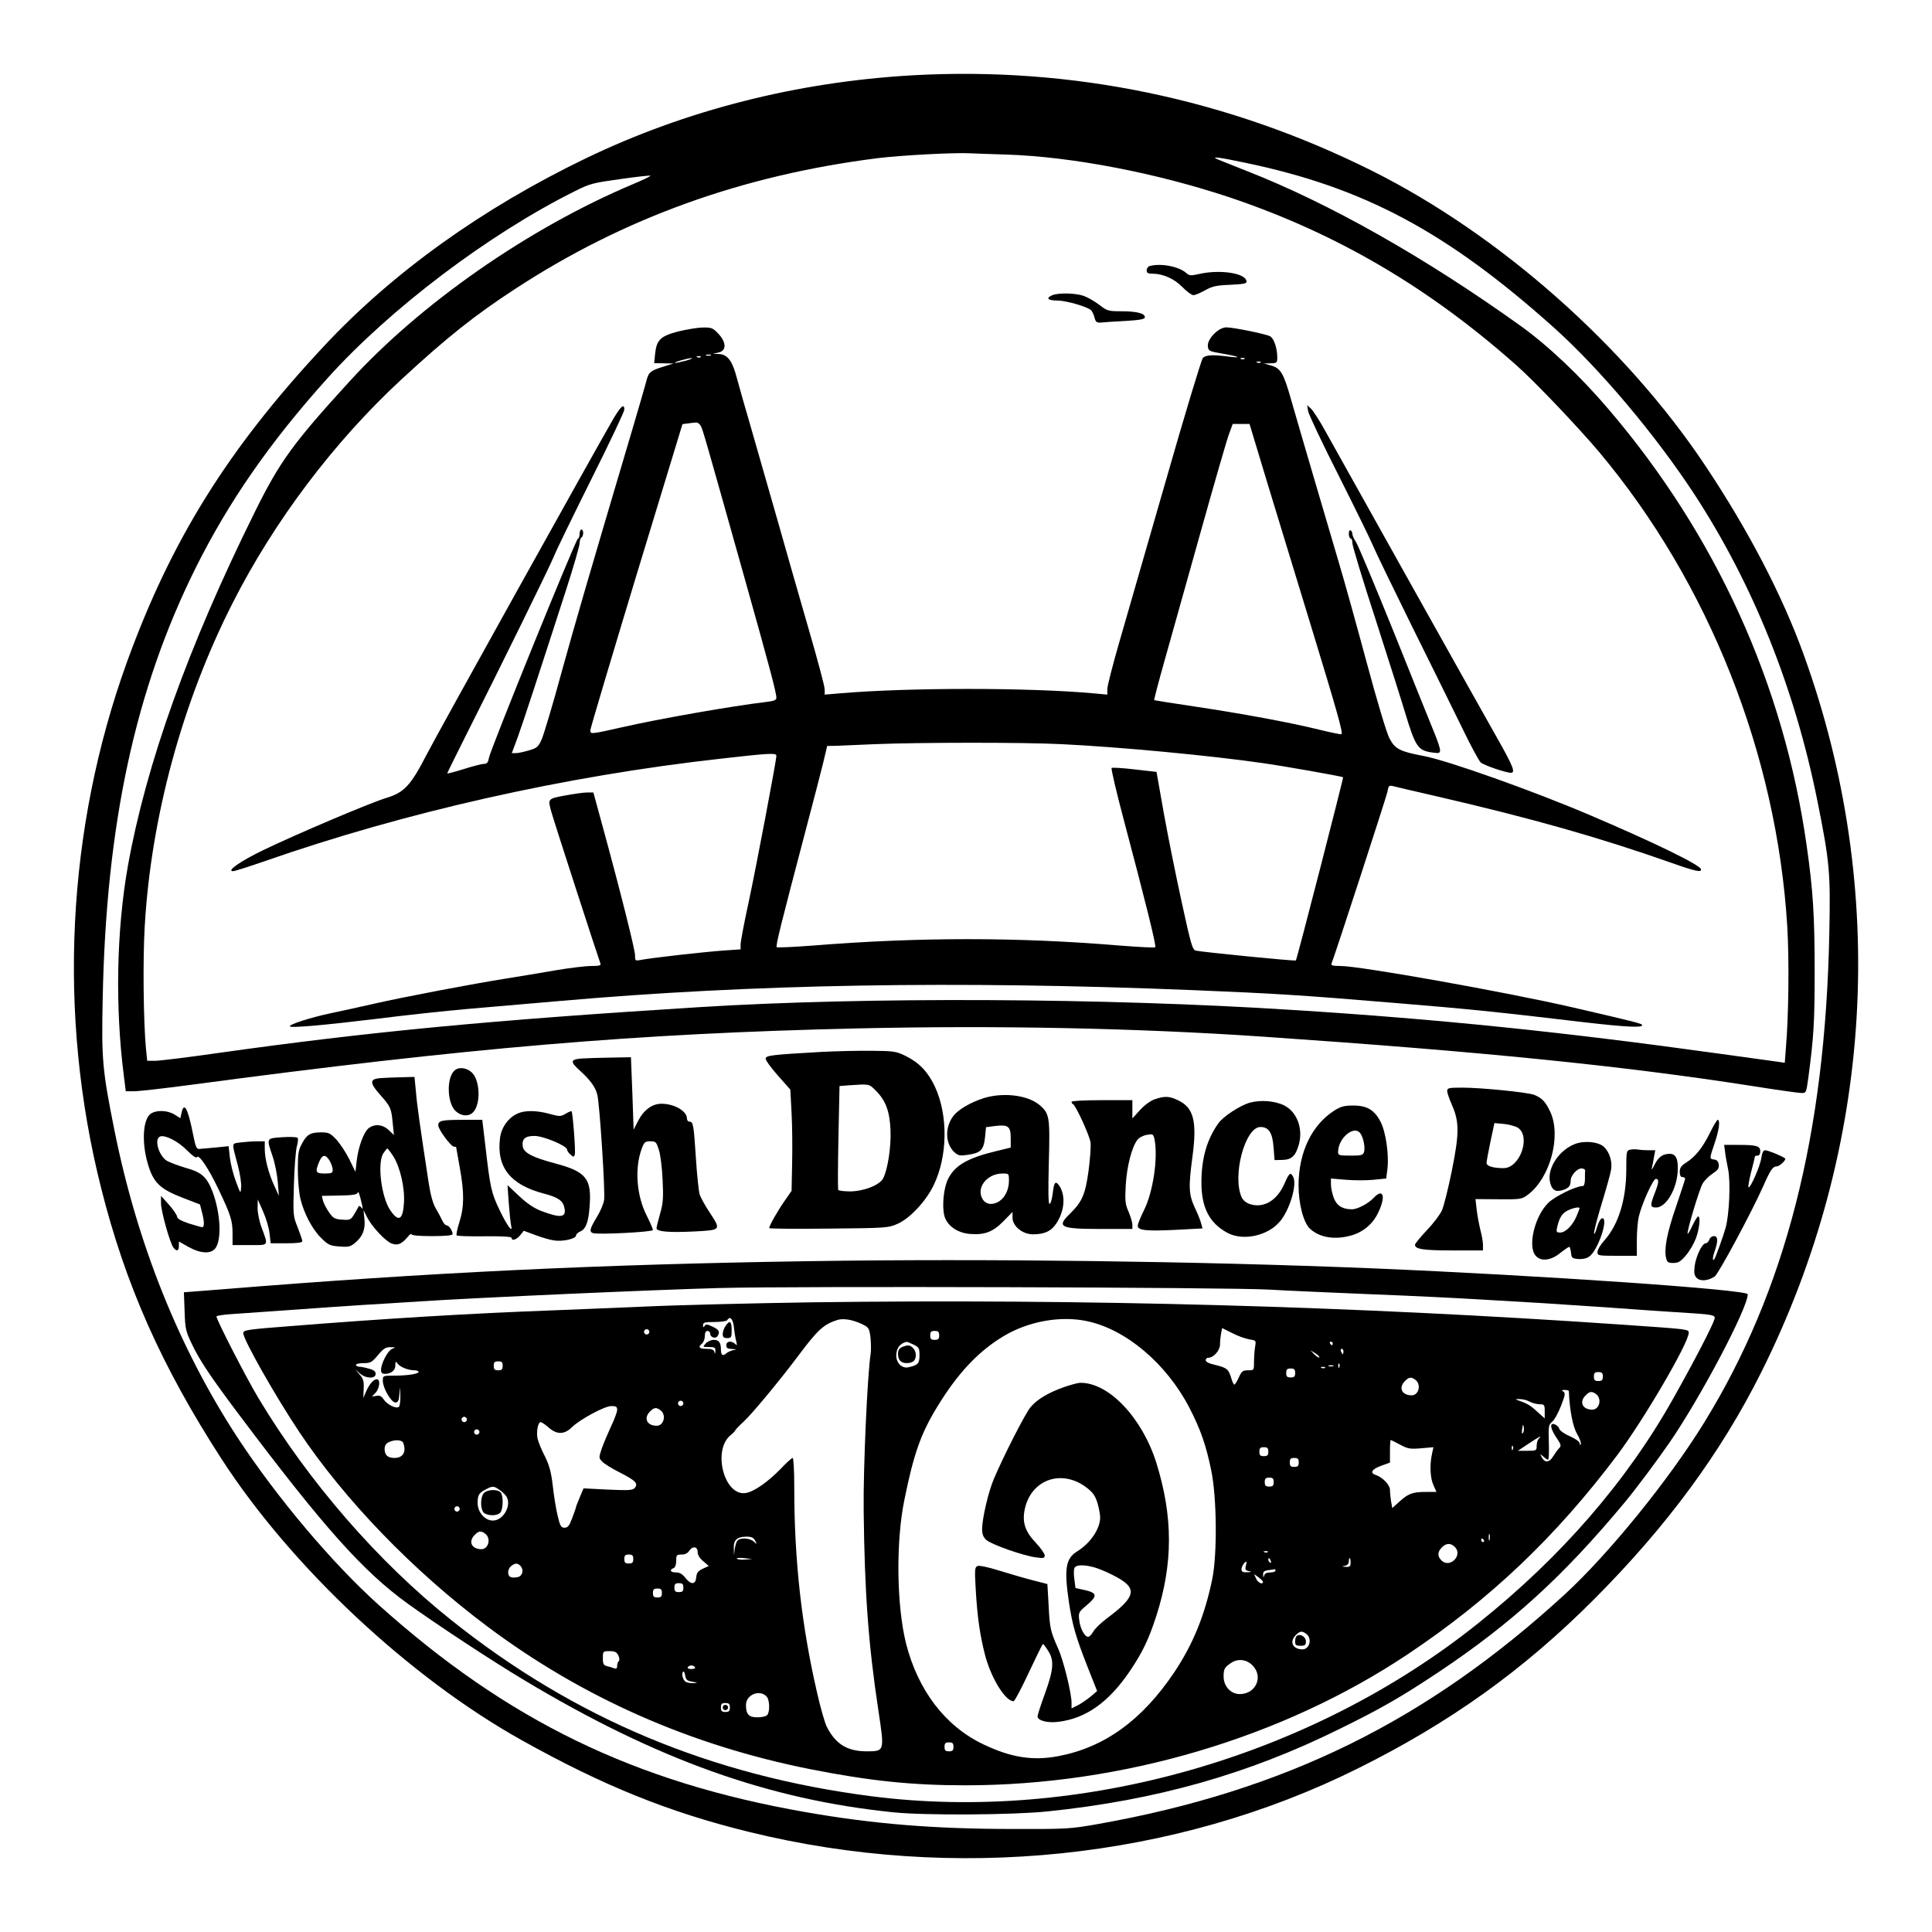
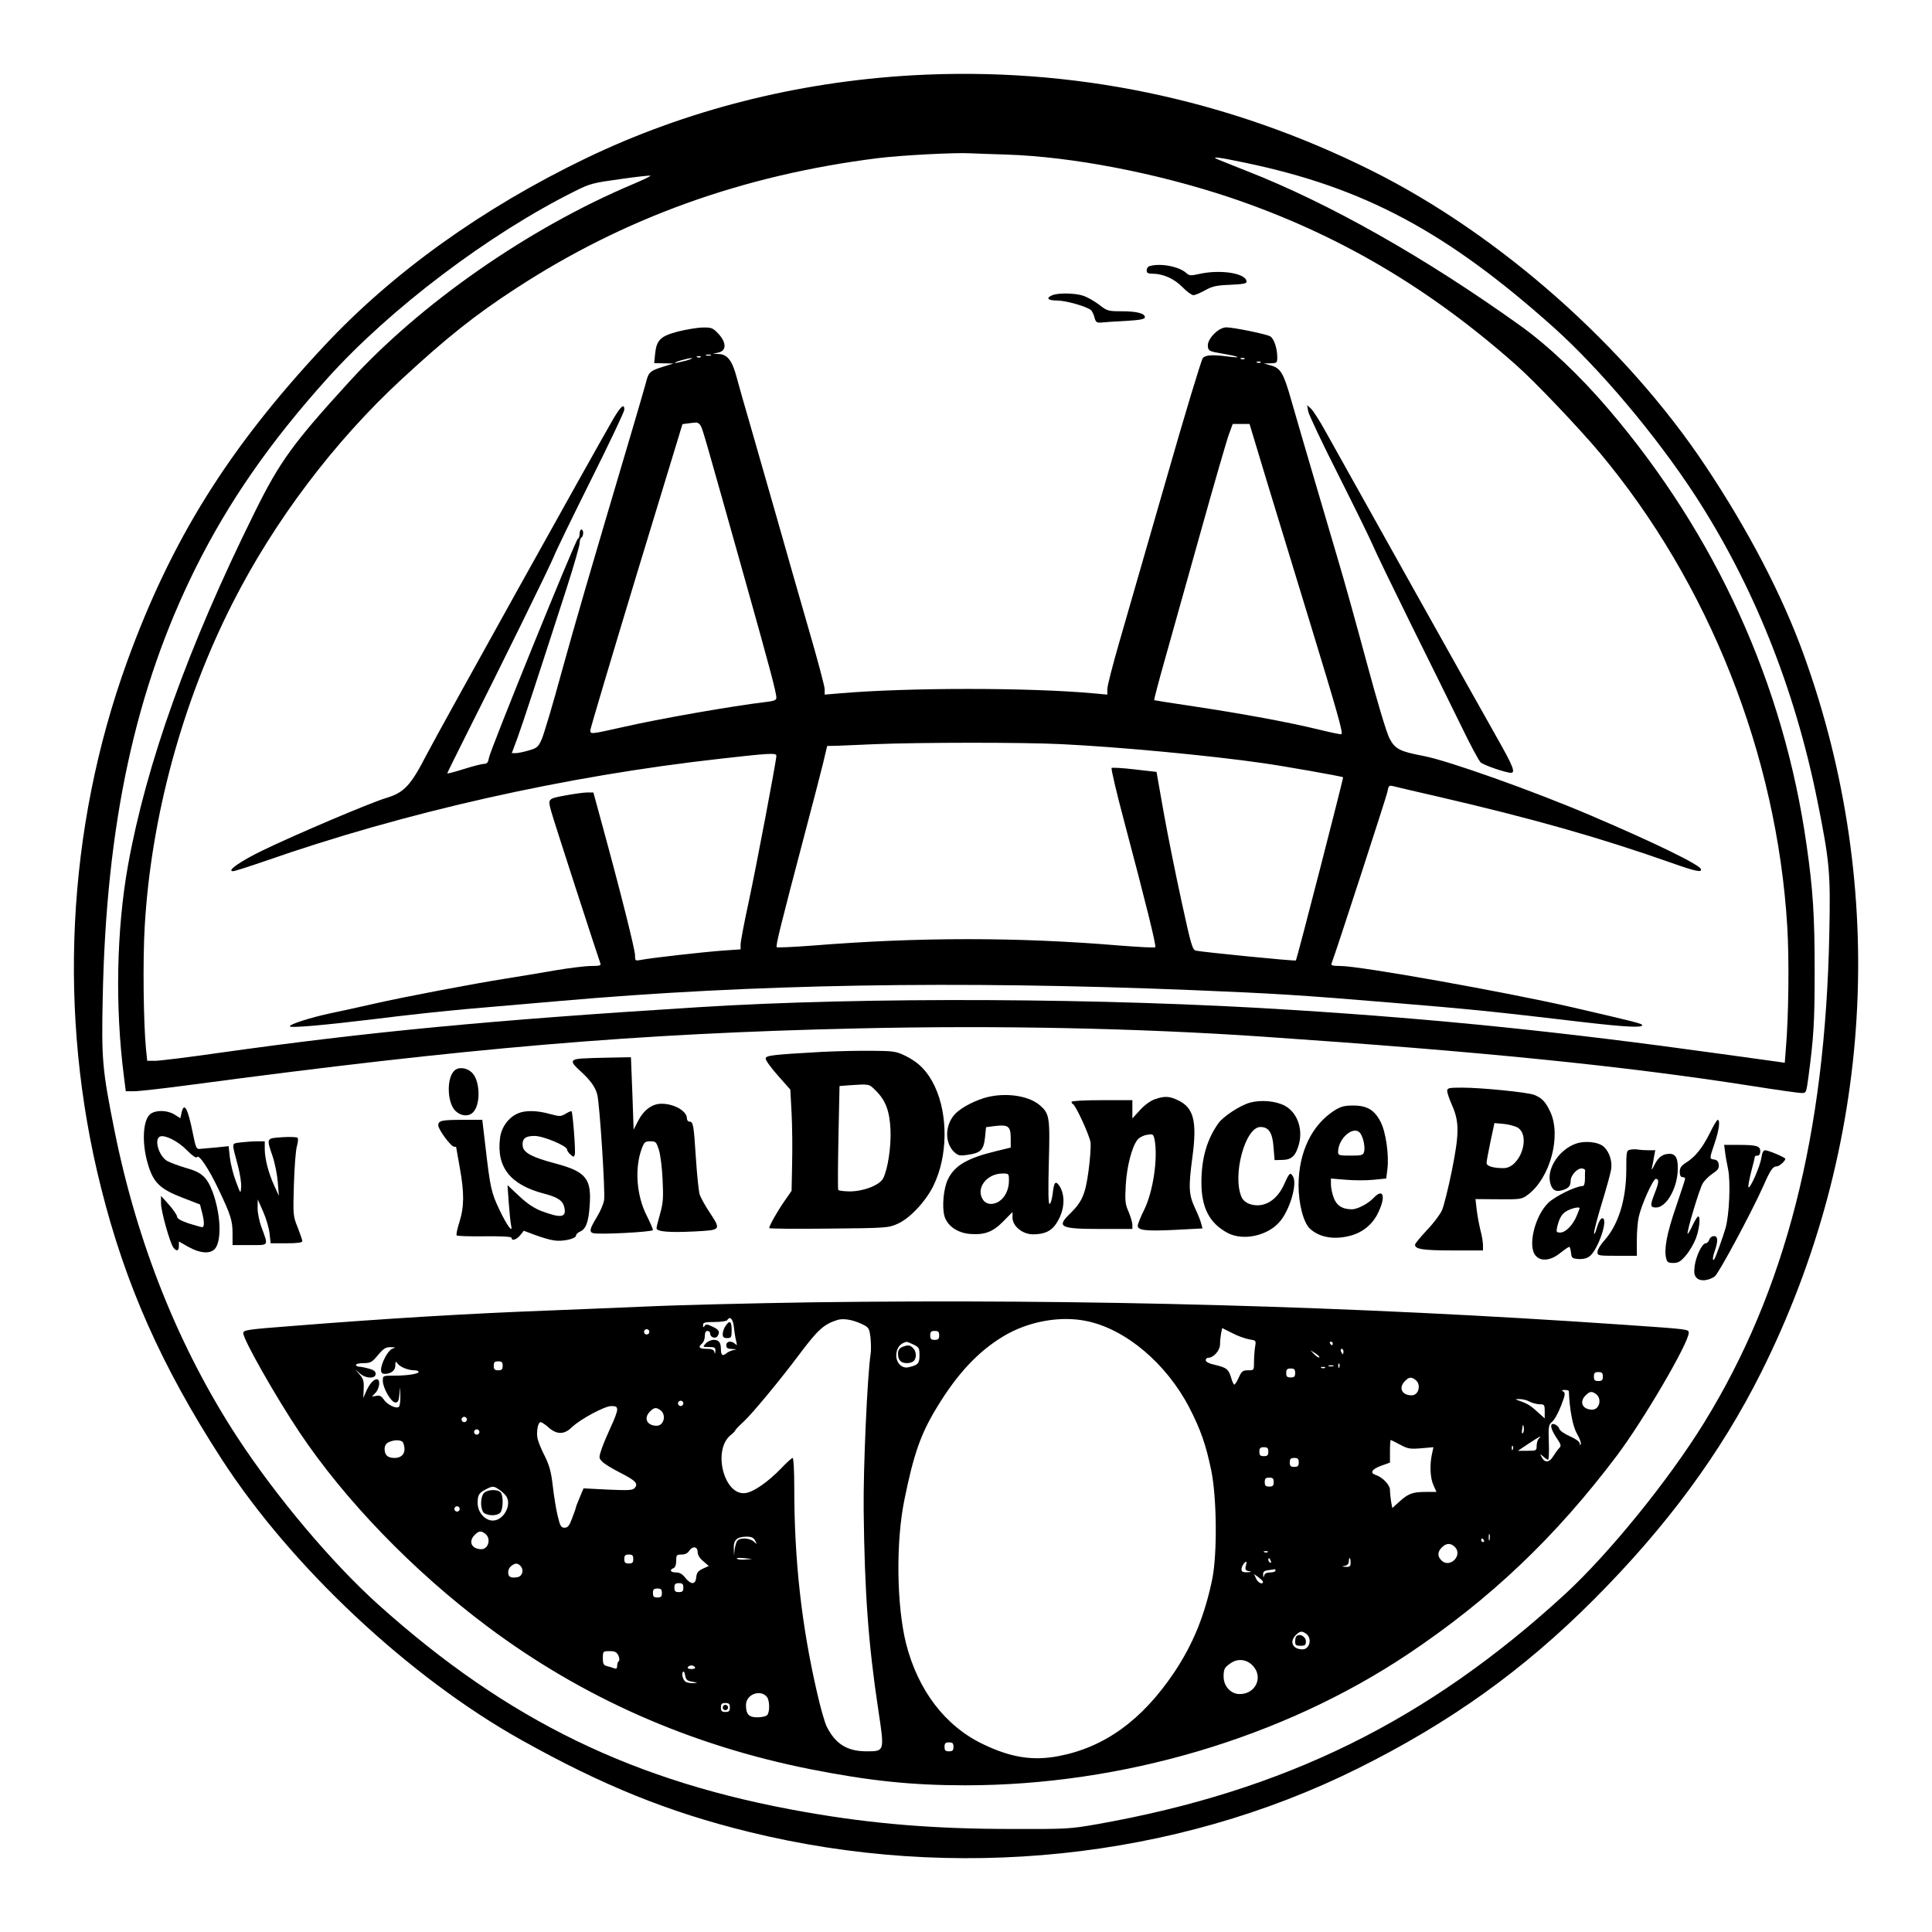
<svg xmlns="http://www.w3.org/2000/svg" version="1.0" width="1080" height="1080" viewBox="0 0 1080 1080" preserveAspectRatio="xMidYMid meet">
  <g transform="translate(0,1080) scale(0.1,-0.1)" fill="#000000" stroke="none">
    <path d="M5100 10379 c-645 -37 -1267 -195 -1825 -464 -577 -278 -1081 -639 -1464 -1050 -535 -572 -854 -1084 -1101 -1765 -338 -934 -389 -1971 -145 -2940 136 -542 338 -997 673 -1515 389 -602 1049 -1221 1677 -1572 454 -254 822 -403 1270 -513 1148 -283 2382 -155 3405 354 517 257 927 551 1320 945 408 409 710 819 936 1271 628 1257 713 2694 237 4010 -119 330 -309 695 -549 1055 -446 670 -1150 1293 -1864 1650 -807 403 -1678 584 -2570 534z m525 -443 c370 -12 840 -103 1251 -240 596 -201 1110 -502 1602 -939 105 -93 349 -350 464 -487 611 -730 991 -1689 1049 -2650 11 -184 8 -497 -8 -683 l-6 -78 -41 6 c-23 3 -169 23 -326 45 -870 121 -1567 193 -2380 244 -1052 68 -2393 74 -3320 16 -1171 -73 -1849 -138 -2681 -255 -174 -25 -337 -45 -361 -45 l-45 0 -7 68 c-14 147 -18 496 -7 682 35 611 210 1256 492 1810 232 457 566 900 942 1248 252 233 411 360 637 507 607 397 1272 636 2028 731 131 16 429 32 517 27 28 -1 118 -5 200 -7z m1337 -46 c662 -138 1125 -385 1724 -921 258 -232 567 -598 787 -934 327 -502 560 -1082 687 -1715 68 -340 73 -396 66 -735 -22 -1128 -245 -2000 -700 -2738 -198 -321 -530 -730 -777 -958 -772 -709 -1567 -1100 -2614 -1286 -154 -27 -172 -28 -480 -27 -431 0 -775 28 -1151 94 -958 167 -1666 511 -2389 1160 -260 234 -569 601 -788 935 -327 501 -560 1083 -687 1715 -68 339 -73 396 -66 735 19 978 182 1732 521 2413 184 368 413 699 735 1057 351 390 904 808 1385 1047 83 42 102 46 253 67 90 13 165 21 168 19 2 -3 -42 -24 -99 -48 -581 -245 -1186 -666 -1584 -1103 -315 -345 -389 -446 -531 -734 -370 -747 -605 -1404 -707 -1973 -64 -360 -72 -788 -23 -1172 l11 -88 48 0 c27 0 167 16 310 35 1558 208 2496 288 3729 316 780 18 1569 2 2270 -46 1229 -84 2011 -163 2729 -275 139 -22 265 -40 281 -40 27 0 27 1 39 88 30 228 35 308 35 592 0 310 -9 454 -45 705 -127 898 -506 1733 -1106 2436 -160 188 -342 360 -498 471 -531 380 -1065 682 -1525 862 -80 32 -154 61 -165 66 -39 17 11 11 157 -20z" />
    <path d="M6428 9313 c-10 -2 -18 -13 -18 -24 0 -15 7 -19 33 -19 58 0 121 -28 167 -75 24 -25 52 -45 61 -45 9 0 38 12 65 27 41 23 64 28 142 31 79 4 93 7 90 21 -8 45 -150 66 -267 39 -45 -10 -53 -9 -70 6 -40 36 -141 56 -203 39z" />
    <path d="M5883 9150 c-39 -16 -26 -30 27 -30 48 0 161 -32 188 -53 6 -5 16 -24 20 -41 7 -27 13 -31 38 -29 16 2 77 6 137 9 82 5 107 10 107 21 0 21 -45 33 -130 33 -75 0 -81 2 -125 36 -26 20 -65 42 -87 50 -45 16 -141 18 -175 4z" />
    <path d="M3791 8947 c-99 -26 -121 -47 -129 -126 l-5 -51 54 -1 54 -1 -58 -18 c-74 -23 -82 -31 -96 -88 -7 -26 -41 -144 -76 -262 -253 -853 -314 -1063 -395 -1355 -49 -181 -100 -351 -112 -378 -19 -43 -27 -49 -72 -62 -27 -8 -60 -15 -72 -15 l-23 0 31 83 c29 79 114 339 272 828 42 130 76 248 76 262 0 14 5 29 10 32 6 3 10 15 10 26 0 10 -4 19 -10 19 -5 0 -10 -11 -10 -24 0 -13 -4 -26 -10 -28 -12 -4 -490 -1181 -497 -1225 -4 -25 -11 -33 -27 -33 -11 0 -63 -13 -113 -29 -51 -16 -93 -27 -93 -24 0 2 45 93 99 201 198 392 471 948 497 1011 14 36 109 230 210 433 101 202 184 377 184 388 0 36 -18 21 -59 -47 -103 -177 -986 -1764 -1047 -1883 -88 -171 -125 -211 -226 -241 -89 -27 -502 -202 -688 -292 -128 -62 -206 -117 -167 -117 9 0 87 25 174 55 786 275 1682 477 2553 574 273 31 310 33 310 16 0 -26 -111 -612 -155 -818 -25 -114 -45 -221 -45 -236 l0 -28 -101 -7 c-108 -8 -402 -41 -456 -52 -32 -6 -33 -5 -33 25 0 32 -80 351 -182 724 l-51 187 -35 0 c-19 0 -75 -8 -124 -17 -96 -18 -96 -18 -77 -88 9 -36 261 -813 275 -850 5 -12 -4 -15 -52 -15 -31 0 -121 -11 -198 -24 -78 -14 -202 -34 -276 -46 -184 -29 -577 -104 -735 -140 -71 -16 -182 -41 -246 -54 -112 -24 -229 -61 -229 -73 0 -11 192 6 480 41 157 20 389 45 515 56 127 11 356 31 510 44 1080 95 2218 115 3545 61 459 -19 594 -27 1120 -71 404 -33 574 -50 1070 -109 227 -26 320 -31 320 -16 0 9 -36 18 -395 101 -370 85 -1183 230 -1291 230 -42 0 -55 3 -51 13 26 67 307 933 313 961 6 35 9 37 33 31 14 -4 122 -29 240 -56 536 -124 910 -230 1316 -373 133 -47 170 -55 163 -34 -9 25 -256 146 -617 300 -321 137 -796 306 -933 332 -133 25 -160 39 -191 99 -16 30 -70 211 -127 423 -55 204 -126 461 -159 570 -79 268 -211 716 -262 894 -44 156 -60 183 -118 198 l-36 10 38 1 c35 1 37 3 37 34 0 50 -19 106 -40 117 -24 13 -205 50 -245 50 -44 0 -108 -66 -103 -106 3 -26 7 -28 82 -41 95 -16 115 -27 30 -16 -84 11 -123 9 -140 -8 -8 -9 -102 -319 -208 -690 -107 -371 -224 -776 -260 -902 -36 -125 -66 -241 -66 -259 l0 -31 -76 7 c-361 33 -1038 33 -1421 0 l-83 -7 0 30 c0 16 -39 162 -86 324 -47 162 -128 445 -180 629 -53 184 -120 418 -149 520 -30 102 -64 222 -76 267 -25 96 -52 132 -101 134 l-33 1 30 7 c46 9 47 55 2 104 -32 34 -39 37 -88 36 -30 0 -92 -11 -138 -22z m182 -134 c-7 -2 -19 -2 -25 0 -7 3 -2 5 12 5 14 0 19 -2 13 -5z m-56 -9 c-3 -3 -12 -4 -19 -1 -8 3 -5 6 6 6 11 1 17 -2 13 -5z m-82 -20 c-27 -7 -54 -13 -60 -13 -17 2 69 27 90 27 11 0 -2 -6 -30 -14z m3122 10 c-3 -3 -12 -4 -19 -1 -8 3 -5 6 6 6 11 1 17 -2 13 -5z m90 -20 c-3 -3 -12 -4 -19 -1 -8 3 -5 6 6 6 11 1 17 -2 13 -5z m-3129 -356 c12 -24 22 -59 248 -863 135 -481 174 -626 174 -656 0 -13 -14 -18 -57 -23 -186 -22 -594 -93 -808 -142 -174 -39 -175 -39 -175 -16 0 9 116 398 257 864 l258 847 30 4 c17 2 37 5 46 5 9 1 21 -8 27 -20z m3166 -316 c55 -180 166 -544 247 -809 142 -465 177 -588 168 -597 -2 -3 -58 9 -124 25 -166 41 -439 91 -700 130 -121 18 -222 34 -223 35 -2 1 24 101 58 221 34 120 124 441 200 713 76 272 148 521 160 553 l21 57 47 0 47 0 99 -328z m-1149 -1462 c317 -15 836 -64 1125 -106 108 -15 443 -74 448 -79 3 -3 -258 -1018 -264 -1024 -4 -5 -525 47 -560 55 -18 5 -27 35 -78 270 -32 146 -77 369 -100 497 l-41 232 -123 14 c-67 8 -125 11 -128 8 -4 -4 27 -136 69 -294 121 -456 182 -701 175 -708 -3 -4 -91 1 -195 9 -572 48 -1127 48 -1722 0 -106 -8 -196 -12 -199 -9 -7 7 23 126 153 620 45 171 93 354 106 408 l23 97 55 1 c31 1 126 5 211 9 244 10 825 11 1045 0z" />
    <path d="M7313 8500 c4 -19 80 -181 171 -360 90 -179 176 -354 191 -390 15 -36 112 -236 215 -445 104 -209 229 -463 279 -565 49 -102 98 -193 108 -202 18 -16 141 -58 169 -58 27 0 13 36 -80 200 -88 155 -820 1463 -955 1706 -33 61 -71 119 -83 130 l-21 19 6 -35z" />
-     <path d="M7540 7816 c0 -14 5 -26 10 -26 6 0 10 -12 10 -27 0 -14 58 -207 130 -427 71 -221 145 -454 164 -518 59 -195 72 -214 156 -225 35 -5 40 -3 40 14 0 11 -14 53 -31 94 -17 41 -118 292 -225 559 -108 267 -204 497 -215 512 -10 15 -19 34 -19 42 0 8 -4 18 -10 21 -6 4 -10 -5 -10 -19z" />
    <path d="M4595 4920 c-282 -16 -315 -20 -315 -38 0 -10 31 -52 69 -95 l69 -78 7 -132 c4 -73 5 -200 3 -283 l-3 -151 -41 -59 c-39 -56 -84 -136 -84 -149 0 -4 150 -5 333 -3 325 3 333 4 385 27 68 30 157 125 200 213 80 163 83 393 8 554 -39 83 -88 134 -165 172 -52 25 -66 27 -186 28 -71 1 -197 -2 -280 -6z m301 -217 c55 -55 77 -113 82 -219 4 -94 -15 -220 -41 -271 -20 -38 -107 -72 -184 -73 -34 0 -64 4 -67 8 -3 5 -2 138 1 295 l6 286 51 4 c118 8 113 9 152 -30z" />
    <path d="M3253 4883 c-66 -5 -67 -18 -10 -69 56 -51 86 -91 96 -134 13 -48 45 -543 38 -588 -3 -21 -21 -64 -41 -96 -39 -65 -43 -81 -22 -89 26 -10 336 6 336 17 0 6 -16 43 -35 81 -57 112 -68 264 -28 373 14 38 19 42 49 42 30 0 33 -4 47 -47 9 -27 18 -102 21 -168 5 -102 3 -130 -14 -190 -11 -38 -20 -75 -20 -81 0 -19 71 -25 210 -18 153 8 152 7 86 108 -25 37 -49 82 -55 99 -5 18 -15 110 -21 205 -12 186 -15 202 -36 202 -8 0 -14 8 -14 18 0 41 -71 82 -142 82 -53 0 -100 -35 -132 -98 l-24 -47 -7 203 -8 202 -111 -2 c-61 -1 -135 -3 -163 -5z" />
    <path d="M2537 4812 c-42 -46 -36 -179 9 -222 29 -28 69 -33 94 -12 49 39 46 186 -5 229 -31 27 -76 30 -98 5z" />
-     <path d="M2123 4773 c-57 -5 -57 -27 2 -93 58 -66 62 -73 70 -155 l7 -70 -29 28 c-33 31 -76 36 -110 12 -28 -19 -60 -105 -69 -184 l-7 -62 -33 68 c-18 37 -51 87 -72 111 -36 38 -44 42 -87 42 -60 0 -80 -12 -107 -63 -20 -36 -23 -57 -23 -147 0 -58 7 -130 14 -160 20 -83 67 -172 116 -220 40 -40 50 -44 103 -48 51 -4 62 -1 89 22 41 35 57 76 50 134 l-5 47 22 -43 c26 -50 101 -131 135 -143 32 -13 55 -4 86 32 14 17 25 26 25 20 0 -7 40 -11 115 -11 75 0 115 4 115 11 0 19 -20 49 -33 49 -7 0 -18 12 -25 28 -7 15 -23 45 -36 67 -16 27 -29 74 -40 145 -50 329 -65 433 -71 508 l-8 82 -76 -2 c-42 -1 -95 -3 -118 -5z m77 -439 c37 -60 64 -175 58 -260 -6 -94 -30 -107 -76 -40 -51 75 -74 266 -39 319 10 15 20 27 22 27 3 0 19 -21 35 -46z m-357 -23 c9 -16 17 -39 17 -50 0 -18 -6 -21 -45 -21 -51 0 -54 8 -31 65 18 43 36 44 59 6z m181 -246 c5 -23 4 -27 -4 -15 -7 8 -13 11 -16 5 -2 -5 -13 -25 -24 -43 -19 -31 -24 -33 -67 -30 -42 3 -50 7 -75 43 -15 22 -30 51 -33 65 l-6 25 98 2 c71 1 99 5 102 15 4 13 10 -2 25 -67z" />
    <path d="M8090 4701 c0 -10 12 -45 26 -77 42 -94 42 -159 0 -368 -20 -99 -45 -198 -55 -221 -10 -23 -48 -74 -85 -112 -36 -39 -66 -75 -66 -81 0 -25 45 -32 209 -32 l171 0 0 30 c0 16 -6 53 -14 82 -7 29 -17 80 -21 114 l-7 61 129 -1 c127 -1 130 0 166 27 123 94 186 328 123 462 -26 56 -47 78 -91 95 -38 14 -293 40 -402 40 -75 0 -83 -2 -83 -19z m395 -205 c74 -49 12 -226 -80 -226 -57 0 -95 11 -95 29 0 9 10 63 22 120 l22 103 54 -5 c29 -3 64 -13 77 -21z" />
    <path d="M5498 4661 c-72 -23 -140 -63 -167 -97 -50 -64 -48 -155 3 -204 22 -20 32 -22 72 -16 75 10 92 26 100 95 l6 60 54 7 c71 8 84 -3 84 -70 l0 -51 -78 -19 c-162 -39 -233 -79 -272 -156 -25 -49 -35 -153 -21 -206 15 -56 72 -96 144 -102 81 -6 127 11 185 70 l52 53 0 -32 c0 -47 56 -93 114 -93 64 0 101 17 129 58 47 69 55 153 21 210 -23 35 -32 26 -39 -38 -4 -33 -12 -60 -18 -60 -7 0 -8 71 -4 231 7 256 4 274 -52 322 -67 56 -204 72 -313 38z m142 -461 c0 -72 -45 -130 -102 -130 -16 0 -33 9 -42 22 -44 62 17 147 107 148 37 0 37 0 37 -40z" />
    <path d="M6455 4655 c-23 -8 -58 -33 -82 -60 l-43 -47 0 51 0 51 -170 0 c-96 0 -170 -4 -170 -9 0 -5 3 -11 8 -13 15 -6 92 -174 98 -213 3 -22 -2 -94 -11 -160 -18 -133 -36 -173 -104 -240 -77 -74 -55 -85 173 -85 l176 0 0 24 c0 13 -10 45 -21 72 -19 42 -21 60 -16 149 6 105 34 213 65 253 10 13 33 25 53 28 34 6 36 5 43 -26 20 -103 -8 -293 -59 -395 -19 -38 -35 -78 -35 -87 0 -26 46 -31 211 -23 l151 8 -7 26 c-3 14 -19 55 -36 90 -34 75 -36 113 -13 286 26 196 7 273 -80 314 -49 24 -76 25 -131 6z" />
    <path d="M6987 4636 c-55 -15 -149 -77 -176 -115 -64 -90 -94 -194 -95 -326 -1 -145 44 -233 148 -288 87 -45 224 -15 291 65 55 65 97 207 74 249 -15 29 -22 23 -48 -36 -41 -96 -117 -141 -194 -116 -21 7 -39 22 -46 38 -54 119 19 393 105 393 46 0 67 -31 73 -111 l6 -74 44 1 c52 1 74 23 92 87 24 89 -11 181 -81 217 -51 26 -133 33 -193 16z" />
    <path d="M7459 4592 c-126 -81 -199 -232 -200 -417 0 -104 27 -208 63 -243 55 -51 142 -65 236 -37 66 20 119 66 148 130 42 89 26 135 -27 79 -30 -32 -90 -64 -122 -64 -53 0 -84 20 -101 63 -9 24 -16 58 -16 76 l0 33 84 -7 c46 -4 116 -4 154 0 l71 7 7 55 c9 77 -9 205 -38 261 -34 67 -76 92 -153 92 -50 0 -69 -5 -106 -28z m147 -130 c17 -26 26 -79 19 -102 -6 -18 -15 -20 -76 -20 -63 0 -69 2 -69 20 0 80 93 155 126 102z" />
    <path d="M1015 4580 l-7 -31 -33 21 c-41 25 -105 26 -135 2 -41 -33 -48 -158 -15 -273 31 -109 67 -145 197 -195 l96 -37 11 -43 c14 -53 14 -84 1 -84 -5 0 -39 10 -75 21 -44 15 -65 27 -65 38 -1 9 -21 39 -45 66 l-45 50 0 -41 c0 -45 51 -226 70 -249 18 -22 30 -18 30 10 l0 25 53 -30 c70 -39 129 -41 153 -5 34 52 26 194 -17 311 -32 84 -61 111 -149 135 -41 12 -89 30 -107 40 -46 29 -73 122 -38 136 28 10 100 -26 150 -77 31 -31 52 -46 56 -38 11 17 66 -65 121 -181 68 -143 78 -174 78 -247 l0 -64 96 0 c110 0 105 -8 65 102 -12 32 -21 79 -21 105 l1 48 30 -68 c17 -38 33 -93 36 -123 l6 -54 88 0 c61 0 89 4 89 12 0 6 -12 41 -26 77 -26 64 -26 69 -21 241 3 96 10 192 17 214 6 21 8 42 3 46 -4 4 -43 6 -85 3 -91 -6 -89 -4 -54 -107 13 -39 26 -105 29 -146 l6 -75 -25 55 c-33 71 -54 153 -54 207 l0 43 -44 0 c-24 0 -64 -3 -90 -6 -54 -8 -52 6 -16 -131 12 -45 20 -99 18 -120 -3 -38 -3 -38 -29 32 -15 39 -30 99 -34 134 l-7 64 -67 -7 c-36 -3 -77 -7 -90 -8 -23 -3 -26 2 -43 87 -28 140 -49 178 -63 115z" />
    <path d="M2895 4576 c-53 -23 -93 -78 -100 -139 -20 -162 58 -261 248 -310 76 -20 104 -39 112 -78 12 -55 -19 -60 -128 -19 -40 15 -79 41 -124 83 l-66 62 7 -100 c4 -55 10 -111 13 -125 12 -49 -22 -3 -65 87 -46 96 -52 126 -78 351 l-18 152 -107 0 c-120 0 -139 -4 -139 -31 0 -23 71 -119 88 -119 6 0 12 -1 12 -3 0 -2 9 -53 20 -113 26 -143 25 -221 -2 -306 -12 -37 -19 -71 -15 -74 4 -4 74 -6 157 -5 98 1 150 -2 150 -9 0 -19 28 -10 48 15 l20 25 64 -24 c35 -13 82 -27 105 -30 47 -8 123 9 123 27 0 7 10 17 22 22 33 14 48 53 54 142 12 154 -19 193 -191 239 -129 34 -179 60 -183 97 -5 41 14 57 66 57 49 0 181 -55 182 -76 0 -6 8 -19 19 -28 16 -15 19 -15 24 -1 6 14 -11 236 -18 243 -2 2 -17 -4 -33 -14 -28 -16 -33 -16 -89 -1 -71 20 -137 21 -178 3z" />
    <path d="M9558 4466 c-41 -83 -83 -135 -134 -166 -26 -17 -34 -28 -34 -51 0 -19 5 -29 15 -29 8 0 15 -4 15 -9 0 -4 -23 -75 -51 -157 -51 -147 -68 -238 -55 -288 5 -22 12 -26 40 -26 28 0 41 8 70 42 20 23 45 66 56 95 20 53 27 123 13 123 -5 -1 -19 -23 -32 -51 -13 -28 -25 -48 -27 -46 -7 7 65 249 84 281 10 17 35 42 55 55 30 20 37 30 35 50 -2 18 -10 27 -25 29 -28 4 -28 3 2 92 25 73 32 130 17 130 -4 0 -24 -33 -44 -74z" />
    <path d="M8807 4406 c-90 -33 -157 -133 -143 -210 8 -44 28 -60 63 -51 40 10 53 24 53 54 0 32 40 74 65 69 9 -1 16 -6 16 -10 -1 -5 -1 -26 -1 -48 0 -25 -5 -40 -12 -40 -38 0 -155 -57 -193 -94 -76 -74 -117 -245 -70 -296 29 -33 84 -27 136 15 24 19 47 35 51 35 4 0 8 -15 10 -32 3 -30 6 -33 40 -36 22 -2 47 3 61 13 48 31 111 215 74 215 -9 0 -21 -21 -30 -52 -8 -29 -16 -43 -16 -32 -1 12 19 89 44 170 25 82 48 165 51 185 8 46 -9 99 -40 128 -30 28 -107 36 -159 17z m23 -360 c0 -2 -7 -21 -16 -42 -21 -52 -62 -94 -92 -94 -21 0 -23 3 -18 28 13 56 28 79 59 95 30 15 67 22 67 13z" />
    <path d="M9643 4363 c2 -21 10 -65 17 -98 15 -72 7 -255 -14 -330 -14 -48 -56 -166 -63 -174 -11 -15 -10 11 2 44 20 58 19 85 -4 85 -11 0 -23 -9 -26 -20 -3 -11 -13 -20 -20 -20 -20 0 -55 -73 -62 -129 -4 -37 -2 -51 12 -65 20 -20 63 -16 100 8 21 14 205 356 272 506 40 91 53 110 76 110 13 0 47 30 47 42 0 8 -95 48 -113 48 -10 0 -17 -15 -21 -43 -7 -47 -63 -174 -72 -164 -3 3 4 42 15 86 12 44 21 83 21 86 0 3 7 5 15 5 9 0 15 9 15 24 0 30 -20 36 -124 36 l-78 0 5 -37z" />
    <path d="M9113 4373 c-21 -4 -22 -9 -22 -116 -1 -166 -45 -306 -125 -394 -20 -22 -36 -50 -36 -62 0 -20 4 -21 110 -21 l110 0 0 88 c0 48 5 107 11 131 16 70 80 211 95 211 19 0 18 -20 -6 -80 -27 -69 -26 -80 8 -80 53 0 112 95 120 196 5 73 -8 104 -44 104 -40 0 -64 -18 -86 -63 -11 -23 -17 -31 -14 -17 3 14 9 42 12 63 l7 37 -39 0 c-22 0 -48 2 -59 4 -11 2 -30 2 -42 -1z" />
-     <path d="M4520 3750 c-1174 -18 -2116 -63 -3274 -157 l-218 -17 4 -106 c3 -96 6 -111 40 -182 44 -93 105 -184 262 -393 474 -631 695 -879 946 -1060 161 -116 466 -317 650 -427 740 -444 1366 -668 2065 -739 176 -18 664 -15 860 5 609 63 1122 208 1635 462 234 115 343 178 555 319 408 273 694 534 1036 945 61 73 183 236 251 335 172 249 438 752 438 830 0 26 -1164 106 -2100 145 -979 40 -2156 55 -3150 40z m2575 -159 c99 -6 356 -17 570 -26 215 -8 496 -22 625 -30 129 -8 282 -17 340 -20 58 -4 227 -15 375 -25 149 -11 311 -22 360 -25 216 -13 226 -15 219 -39 -12 -40 -111 -231 -229 -441 -260 -464 -627 -888 -1093 -1260 -937 -750 -2225 -1116 -3392 -966 -898 116 -1661 436 -2348 985 -407 324 -797 773 -1077 1240 -68 113 -235 438 -235 457 0 4 37 10 83 13 45 3 206 14 357 25 151 11 320 23 375 26 55 3 199 12 320 20 320 21 1309 65 1680 75 429 11 2843 4 3070 -9z" />
    <path d="M4540 3520 c-322 -5 -745 -15 -940 -24 -195 -8 -425 -18 -510 -21 -461 -17 -939 -46 -1453 -87 -262 -20 -277 -23 -277 -41 0 -35 179 -351 313 -552 254 -380 636 -776 1050 -1086 531 -398 1134 -665 1807 -799 330 -65 565 -90 866 -90 877 0 1773 265 2474 733 461 308 826 655 1170 1112 148 197 400 628 400 684 0 21 5 20 -370 46 -1511 104 -3003 145 -4530 125z m-437 -142 c3 -29 9 -64 13 -78 5 -21 4 -23 -7 -12 -21 19 -49 15 -49 -8 0 -16 7 -20 33 -21 27 -2 28 -2 7 -6 -14 -3 -32 -11 -41 -19 -19 -17 -29 -9 -29 22 0 39 -11 54 -40 54 -15 0 -35 -9 -45 -20 -18 -20 -17 -20 18 -20 32 0 37 -3 36 -22 -1 -17 -2 -19 -6 -5 -3 12 -15 17 -44 17 -41 0 -49 9 -24 30 8 7 15 25 15 41 0 19 5 29 15 29 8 0 15 -7 15 -15 0 -21 30 -31 41 -14 15 24 10 35 -28 53 -29 14 -38 15 -44 4 -7 -10 -9 -9 -9 5 0 14 10 17 64 17 36 0 68 5 71 10 16 26 33 7 38 -42z m714 21 c40 -19 42 -23 49 -75 3 -30 4 -72 1 -92 -18 -112 -42 -642 -39 -877 5 -454 26 -746 82 -1115 35 -233 36 -230 -69 -230 -106 1 -171 41 -220 139 -10 20 -35 106 -54 191 -86 373 -127 737 -127 1143 0 96 -4 167 -9 167 -5 0 -35 -27 -66 -60 -71 -73 -150 -129 -196 -136 -121 -20 -189 242 -83 325 13 10 24 22 24 25 0 3 21 25 46 48 49 45 207 236 313 378 103 137 136 167 211 191 33 11 86 2 137 -22z m1258 16 c218 -45 445 -237 573 -483 64 -124 93 -208 123 -352 31 -152 34 -463 6 -605 -42 -204 -107 -365 -214 -525 -180 -267 -389 -418 -647 -467 -143 -27 -265 -8 -421 67 -211 101 -363 300 -430 562 -53 212 -58 570 -9 806 51 252 91 366 179 511 116 192 233 317 377 403 138 82 316 114 463 83z m908 -102 c39 -6 39 -6 33 -42 -3 -20 -6 -57 -6 -83 0 -48 0 -48 -33 -48 -30 0 -36 -5 -52 -40 -10 -22 -21 -40 -25 -40 -4 0 -12 17 -18 39 -15 48 -24 55 -89 71 -33 7 -53 17 -53 26 0 8 6 14 14 14 30 0 66 41 66 74 0 19 3 47 6 63 l6 29 56 -28 c30 -16 73 -31 95 -35z m-3353 42 c0 -8 -7 -15 -15 -15 -8 0 -15 7 -15 15 0 8 7 15 15 15 8 0 15 -7 15 -15z m1620 -20 c0 -20 -5 -25 -25 -25 -20 0 -25 5 -25 25 0 20 5 25 25 25 20 0 25 -5 25 -25z m-144 -51 c31 -15 34 -20 34 -60 0 -46 -8 -55 -61 -67 -36 -9 -69 23 -69 66 1 41 21 68 58 76 2 1 19 -6 38 -15z m2344 6 c0 -5 -2 -10 -4 -10 -3 0 -8 5 -11 10 -3 6 -1 10 4 10 6 0 11 -4 11 -10z m-5258 -30 c-24 -10 -61 -80 -62 -117 0 -17 6 -23 21 -23 35 0 59 19 59 47 0 24 2 25 13 10 14 -19 59 -37 93 -37 13 0 24 -4 24 -9 0 -11 -61 -21 -137 -21 -63 0 -63 0 -63 -29 0 -40 47 -121 70 -121 15 0 20 9 23 48 3 47 3 47 5 -10 1 -31 -3 -60 -9 -63 -16 -11 -66 14 -84 42 -13 19 -23 24 -41 20 l-25 -4 20 21 c24 25 28 76 8 76 -19 0 -43 -28 -61 -70 l-15 -35 2 52 c2 42 -2 56 -23 80 l-25 28 26 -22 c33 -30 89 -32 89 -3 0 14 -11 22 -37 29 -21 6 -46 11 -55 11 -10 0 -18 5 -18 10 0 6 19 10 43 10 38 0 47 5 80 45 31 37 44 45 70 44 30 0 30 -1 9 -9z m5318 -15 c0 -8 -2 -15 -4 -15 -2 0 -6 7 -10 15 -3 8 -1 15 4 15 6 0 10 -7 10 -15z m-135 -33 c-3 -3 -16 5 -28 17 l-22 23 28 -17 c15 -10 25 -20 22 -23z m-4565 -47 c0 -20 -5 -25 -25 -25 -20 0 -25 5 -25 25 0 20 5 25 25 25 20 0 25 -5 25 -25z m4677 -7 c-3 -8 -6 -5 -6 6 -1 11 2 17 5 13 3 -3 4 -12 1 -19z m-34 5 c-7 -2 -19 -2 -25 0 -7 3 -2 5 12 5 14 0 19 -2 13 -5z m-46 -9 c-3 -3 -12 -4 -19 -1 -8 3 -5 6 6 6 11 1 17 -2 13 -5z m-167 -29 c0 -20 -5 -25 -25 -25 -20 0 -25 5 -25 25 0 20 5 25 25 25 20 0 25 -5 25 -25z m1720 -20 c0 -20 -5 -25 -25 -25 -20 0 -25 5 -25 25 0 20 5 25 25 25 20 0 25 -5 25 -25z m-1047 -19 c33 -26 18 -86 -22 -86 -53 0 -74 40 -40 77 25 26 37 28 62 9z m857 -63 c4 -104 22 -197 45 -237 15 -25 24 -51 22 -58 -4 -9 -6 -7 -6 3 -1 10 -23 26 -55 40 -30 13 -57 32 -59 41 -5 18 -34 35 -43 25 -9 -8 4 -42 32 -82 21 -32 22 -38 9 -51 -8 -8 -22 -28 -32 -44 -21 -36 -48 -39 -64 -7 -12 21 -11 21 8 5 11 -10 23 -18 27 -18 4 0 6 44 4 98 -3 89 -1 98 19 115 12 9 34 49 49 88 23 59 26 72 13 80 -11 7 -9 9 9 9 12 0 22 -3 22 -7z m153 -17 c33 -26 18 -86 -22 -86 -53 0 -74 40 -40 77 25 26 37 28 62 9z m-373 -41 c14 -8 39 -14 55 -15 28 0 30 -2 30 -40 l0 -39 -30 27 c-46 43 -62 53 -102 68 -37 13 -38 13 -8 13 17 0 41 -6 55 -14z m-4730 -10 c0 -8 -7 -15 -15 -15 -8 0 -15 7 -15 15 0 8 7 15 15 15 8 0 15 -7 15 -15z m-370 -36 c0 -11 -15 -53 -34 -92 -18 -40 -42 -95 -52 -124 -17 -51 -17 -53 1 -72 10 -12 55 -40 101 -63 88 -45 103 -61 82 -86 -11 -13 -34 -14 -149 -9 l-137 7 -21 -50 c-11 -27 -21 -51 -21 -54 0 -3 -9 -30 -21 -61 -16 -44 -25 -55 -43 -55 -20 0 -25 9 -39 68 -9 37 -21 112 -27 166 -9 78 -19 114 -44 165 -19 36 -37 81 -41 99 -8 37 2 92 17 92 6 0 26 -13 45 -30 45 -40 87 -40 128 0 47 46 185 120 222 120 27 0 33 -4 33 -21z m243 -3 c33 -26 18 -86 -22 -86 -53 0 -74 40 -40 77 25 26 37 28 62 9z m-1083 -51 c0 -8 -7 -15 -15 -15 -8 0 -15 7 -15 15 0 8 7 15 15 15 8 0 15 -7 15 -15z m5903 -76 c-6 -6 -7 3 -4 23 4 28 6 29 9 9 2 -13 0 -27 -5 -32z m-5833 6 c0 -8 -7 -15 -15 -15 -8 0 -15 7 -15 15 0 8 7 15 15 15 8 0 15 -7 15 -15z m5922 -37 c-7 -7 -12 -25 -12 -40 0 -27 -2 -28 -52 -28 l-53 0 60 40 c62 41 78 49 57 28z m-6348 -24 c19 -50 -1 -84 -49 -84 -38 0 -55 16 -55 50 0 18 8 31 23 38 33 16 74 14 81 -4z m5573 -10 c43 -23 55 -25 117 -20 l69 6 -8 -37 c-14 -63 -10 -136 8 -175 l17 -38 -59 0 c-74 0 -99 -9 -149 -55 l-39 -35 -7 38 c-3 20 -6 49 -6 64 0 27 -42 71 -80 83 -34 11 -22 32 30 51 l50 18 0 63 c0 35 2 63 4 63 3 0 27 -12 53 -26z m630 -26 c-3 -8 -6 -5 -6 6 -1 11 2 17 5 13 3 -3 4 -12 1 -19z m-1367 -13 c0 -20 -5 -25 -25 -25 -20 0 -25 5 -25 25 0 20 5 25 25 25 20 0 25 -5 25 -25z m170 -60 c0 -20 -5 -25 -25 -25 -20 0 -25 5 -25 25 0 20 5 25 25 25 20 0 25 -5 25 -25z m-140 -110 c0 -20 -5 -25 -25 -25 -20 0 -25 5 -25 25 0 20 5 25 25 25 20 0 25 -5 25 -25z m-4330 -42 c14 -9 30 -24 37 -33 38 -47 -10 -140 -72 -140 -45 0 -85 47 -85 98 0 45 7 56 45 76 38 20 45 20 75 -1z m-220 -108 c0 -8 -7 -15 -15 -15 -8 0 -15 7 -15 15 0 8 7 15 15 15 8 0 15 -7 15 -15z m143 -139 c33 -26 18 -86 -22 -86 -53 0 -74 40 -40 77 25 26 37 28 62 9z m5614 -33 c-3 -10 -5 -4 -5 12 0 17 2 24 5 18 2 -7 2 -21 0 -30z m-4106 -5 c12 -22 11 -22 -8 -5 -23 20 -76 23 -91 4 -6 -6 -12 -28 -15 -47 l-4 -35 -1 39 c-2 47 17 65 70 66 29 0 40 -5 49 -22z m4074 2 c3 -5 1 -10 -4 -10 -6 0 -11 5 -11 10 0 6 2 10 4 10 3 0 8 -4 11 -10z m-160 -40 c41 -46 -29 -116 -75 -75 -25 23 -26 49 0 75 26 26 52 25 75 0z m-4235 -26 c0 -16 11 -35 31 -51 l31 -27 -33 -15 c-27 -13 -35 -23 -37 -49 -4 -41 -29 -42 -61 -2 -16 21 -32 30 -52 30 -31 0 -39 14 -14 24 9 3 15 19 15 41 0 32 2 35 30 35 19 0 34 7 42 20 19 29 48 26 48 -6z m3187 0 c-3 -3 -12 -4 -19 -1 -8 3 -5 6 6 6 11 1 17 -2 13 -5z m-3547 -39 c0 -20 -5 -25 -25 -25 -20 0 -25 5 -25 25 0 20 5 25 25 25 20 0 25 -5 25 -25z m626 -3 c-21 -2 -42 0 -47 5 -4 4 13 6 39 3 l47 -5 -39 -3z m2938 -8 c3 -8 2 -12 -4 -9 -6 3 -10 10 -10 16 0 14 7 11 14 -7z m446 -9 c0 -21 -4 -25 -27 -24 -24 2 -25 2 -5 6 14 3 22 12 22 24 0 10 2 19 5 19 3 0 5 -11 5 -25z m-586 -19 c-5 -20 -1 -25 18 -29 18 -3 15 -5 -9 -6 -26 -1 -33 3 -33 17 0 15 17 42 27 42 2 0 1 -11 -3 -24z m-4056 2 c22 -22 14 -57 -13 -64 -14 -3 -32 -4 -40 0 -20 7 -19 46 3 62 21 17 35 17 50 2z m4222 -28 c0 -5 -13 -10 -29 -10 -20 0 -31 -6 -34 -17 -4 -14 -5 -13 -6 4 -1 17 6 23 32 26 17 2 33 5 35 5 1 1 2 -2 2 -8z m-70 -62 c0 -19 -28 -6 -38 17 l-12 26 25 -18 c13 -10 25 -21 25 -25z m-3240 -33 c0 -20 -5 -25 -25 -25 -20 0 -25 5 -25 25 0 20 5 25 25 25 20 0 25 -5 25 -25z m-120 -30 c0 -20 -5 -25 -25 -25 -20 0 -25 5 -25 25 0 20 5 25 25 25 20 0 25 -5 25 -25z m3603 -229 c33 -26 18 -86 -22 -86 -53 0 -74 40 -40 77 25 26 37 28 62 9z m-3846 -121 c6 -14 7 -27 2 -31 -5 -3 -9 -14 -9 -26 0 -14 -5 -18 -16 -14 -9 3 -27 9 -40 12 -20 5 -24 12 -24 45 0 38 1 39 38 39 30 0 39 -5 49 -25z m3544 -54 c63 -63 20 -161 -71 -161 -50 0 -90 44 -90 98 0 42 5 51 40 75 39 27 87 22 121 -12z m-3116 -11 c4 -6 -5 -10 -20 -10 -15 0 -24 4 -20 10 3 6 12 10 20 10 8 0 17 -4 20 -10z m-15 -81 c34 -6 34 -6 5 -8 -16 0 -35 3 -41 7 -16 10 -25 42 -17 55 5 7 10 0 13 -18 4 -25 11 -31 40 -36z m418 -86 c15 -21 16 -85 0 -101 -7 -7 -31 -12 -55 -12 -47 0 -63 17 -63 69 0 60 82 90 118 44z m-208 -58 c0 -20 -5 -25 -25 -25 -20 0 -25 5 -25 25 0 20 5 25 25 25 20 0 25 -5 25 -25z m1250 -220 c0 -20 -5 -25 -25 -25 -20 0 -25 5 -25 25 0 20 5 25 25 25 20 0 25 -5 25 -25z" />
    <path d="M4056 3388 c-9 -12 -16 -33 -16 -45 0 -18 6 -23 25 -23 23 0 25 4 25 45 0 50 -11 57 -34 23z" />
-     <path d="M5948 3046 c-90 -32 -150 -68 -188 -113 -30 -37 -151 -274 -205 -402 -31 -74 -64 -218 -65 -277 0 -30 6 -46 23 -62 27 -25 207 -89 279 -98 42 -6 48 -4 48 11 0 10 -22 41 -49 70 -62 65 -78 117 -62 191 37 165 207 223 344 119 37 -28 49 -46 62 -87 8 -28 15 -64 15 -80 0 -64 -54 -144 -128 -190 -65 -40 -74 -97 -47 -282 19 -128 39 -198 105 -365 l53 -134 -34 -29 c-19 -16 -51 -38 -71 -49 l-38 -19 0 32 c0 54 -46 239 -75 303 -42 94 -47 112 -53 240 l-7 120 -85 22 c-47 12 -131 37 -187 54 -56 18 -109 29 -118 25 -16 -6 -17 -19 -11 -124 9 -159 23 -257 51 -368 33 -131 114 -264 161 -264 6 0 44 72 85 160 41 87 76 159 79 160 3 0 16 -17 29 -38 35 -53 31 -105 -18 -240 -23 -63 -41 -119 -41 -127 0 -23 56 -38 117 -30 154 19 282 110 400 285 70 104 105 177 147 307 94 293 94 554 0 856 -79 251 -265 448 -424 447 -14 0 -55 -11 -92 -24z m167 -1007 c22 -6 67 -24 100 -41 148 -73 143 -118 -29 -246 -32 -24 -65 -56 -74 -72 -9 -17 -23 -30 -29 -30 -20 0 -45 47 -50 94 -5 41 -3 45 41 82 62 52 60 69 -8 85 l-54 12 -6 47 c-4 26 -4 55 0 64 7 19 50 21 109 5z" />
    <path d="M5043 3270 c-16 -7 -23 -18 -23 -38 0 -35 16 -52 50 -52 14 0 31 5 38 12 17 17 15 54 -4 72 -17 18 -29 19 -61 6z" />
    <path d="M2702 2450 c-20 -32 -15 -97 7 -110 32 -17 79 -12 91 9 14 27 13 94 -2 109 -20 20 -81 15 -96 -8z" />
    <path d="M7247 1653 c-4 -3 -7 -17 -7 -30 0 -19 5 -23 30 -23 25 0 30 4 30 24 0 28 -35 47 -53 29z" />
    <path d="M4040 1255 c0 -8 7 -15 15 -15 8 0 15 7 15 15 0 8 -7 15 -15 15 -8 0 -15 -7 -15 -15z" />
  </g>
</svg>